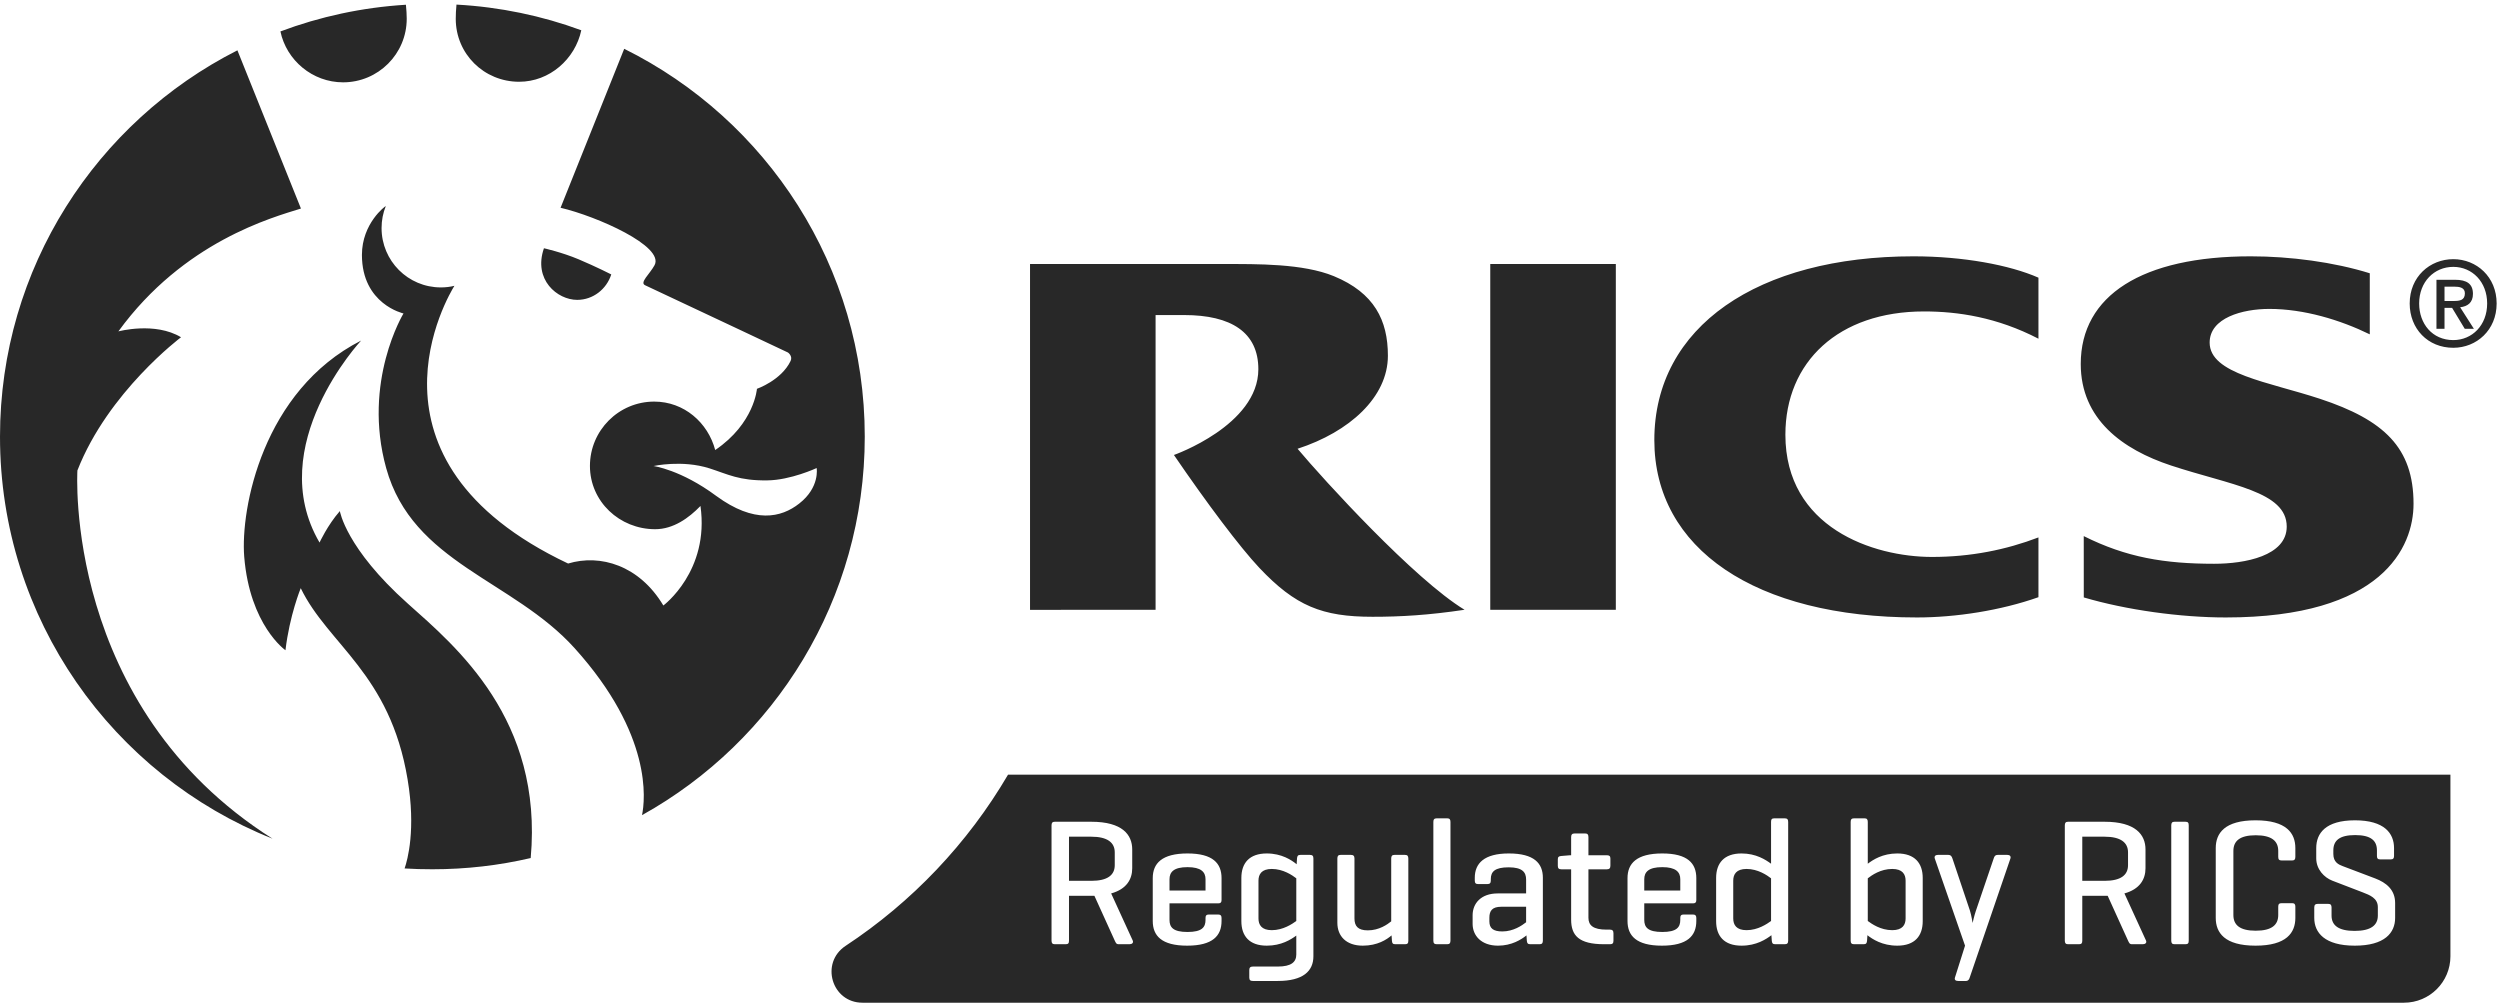
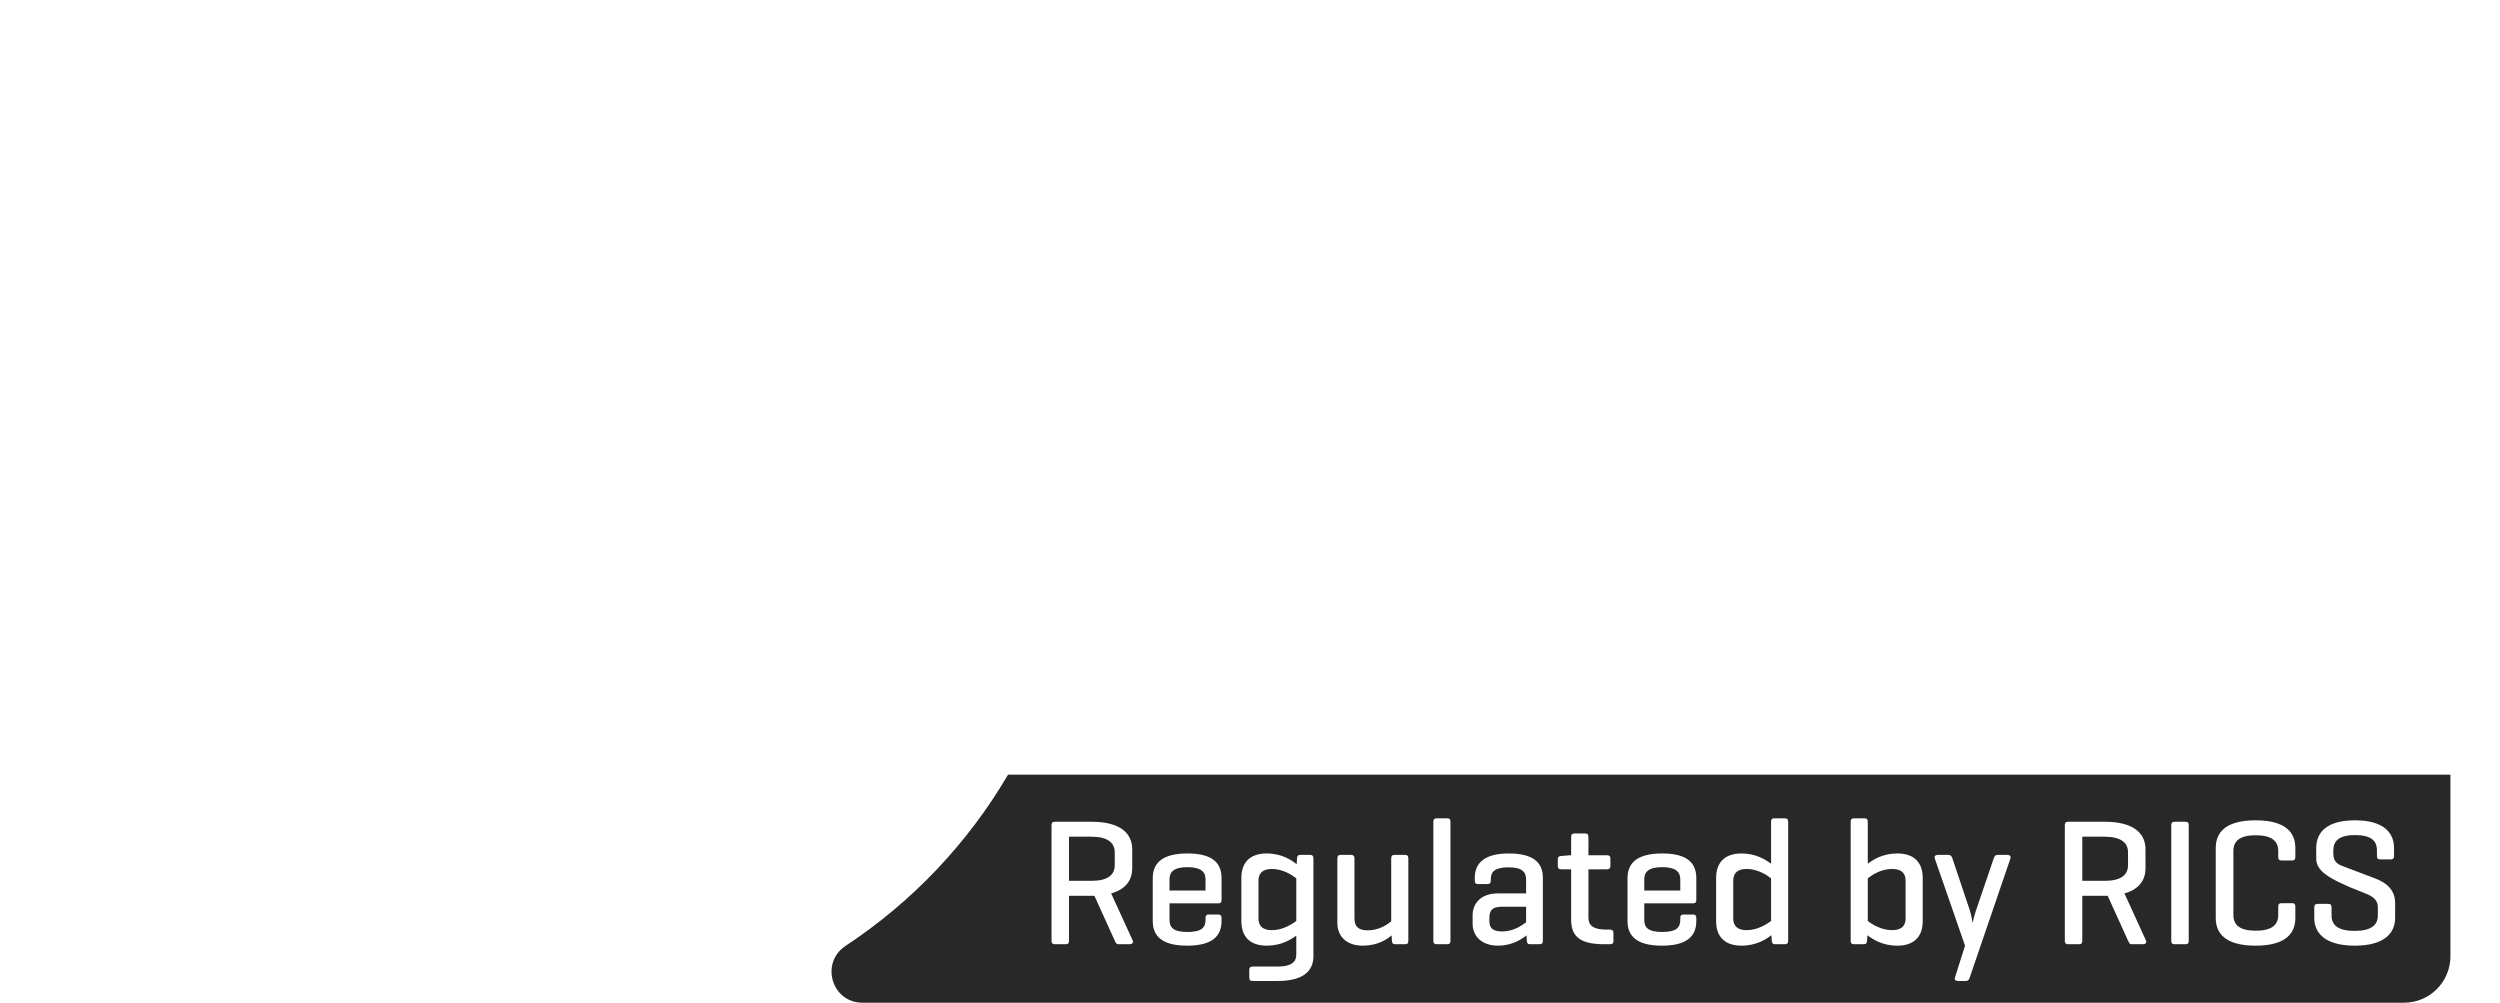
<svg xmlns="http://www.w3.org/2000/svg" width="369px" height="148px" viewBox="0 0 369 148">
  <title>rics-logo</title>
  <desc>Created with Sketch.</desc>
  <g id="Page-1" stroke="none" stroke-width="1" fill="none" fill-rule="evenodd">
    <g id="REGULATED-BY-RICS-LOGO-BLACK" fill="#282828">
      <g id="rics-logo" transform="translate(0, 0.678)">
-         <path d="M191.522,65.561 C199.19,63.066 204.854,57.942 204.854,51.823 C204.854,46.604 202.856,42.555 196.886,40.086 C192.329,38.212 185.574,38.292 180.61,38.292 L152.032,38.292 L152.032,89.336 L170.564,89.325 L170.564,45.824 L174.781,45.824 C181.72,45.824 185.732,48.368 185.732,53.82 C185.732,62.091 173.271,66.477 173.271,66.477 C178.137,73.598 183.002,80.082 185.886,83.143 C191.208,88.772 195.145,90.359 202.593,90.359 C206.721,90.359 210.833,90.123 216.169,89.325 C208.77,84.833 195.428,70.215 191.522,65.561 Z M219.962,89.325 L238.496,89.325 L238.496,38.292 L219.962,38.292 L219.962,89.325 Z M360.81,43.748 L360.81,41.632 L362.245,41.632 C362.96,41.632 363.817,41.737 363.817,42.611 C363.817,43.661 363.032,43.748 362.139,43.748 L360.81,43.748 Z M365.007,42.699 C365.007,41.229 364.115,40.618 362.367,40.618 L359.621,40.618 L359.621,47.856 L360.81,47.856 L360.81,44.762 L361.929,44.762 L363.8,47.856 L365.147,47.856 L363.118,44.674 C364.202,44.552 365.007,44.01 365.007,42.699 Z M244.179,64.275 C244.179,80.341 259.124,90.459 282.941,90.459 C288.668,90.459 295.302,89.437 300.875,87.468 L300.875,78.645 C296.091,80.473 290.863,81.527 285.181,81.527 C276.431,81.527 263.523,77.178 263.523,63.487 C263.523,52.732 271.364,45.29 283.988,45.29 C288.989,45.29 294.746,46.142 300.875,49.316 L300.875,40.307 C296.622,38.433 289.748,37.155 282.431,37.155 C259.472,37.155 244.179,47.512 244.179,64.275 Z M362.104,49.519 C358.992,49.519 357.067,47.087 357.067,44.115 C357.067,40.933 359.271,38.712 362.104,38.712 C364.902,38.712 367.104,40.933 367.104,44.115 C367.104,47.315 364.902,49.519 362.104,49.519 Z M362.104,37.576 C358.642,37.576 355.67,40.181 355.67,44.115 C355.67,47.84 358.345,50.655 362.104,50.655 C365.532,50.655 368.504,48.05 368.504,44.115 C368.504,40.181 365.532,37.576 362.104,37.576 Z M117.968,73.644 C115.294,75.751 111.324,76.632 105.726,72.528 C100.486,68.641 96.458,68.11 96.458,68.11 C96.458,68.11 100.665,67.165 104.71,68.447 C107.452,69.329 109.079,70.279 113.242,70.227 C116.692,70.198 120.538,68.406 120.538,68.406 C120.538,68.406 121.047,71.237 117.968,73.644 Z M92.133,6.526 L82.741,29.987 C88.087,31.244 98.099,35.659 96.615,38.46 C95.9,39.785 94.356,41.037 95.226,41.429 C104.884,45.957 116.305,51.354 116.305,51.354 C116.305,51.354 117.038,51.868 116.692,52.599 C115.323,55.461 111.725,56.711 111.725,56.711 C111.725,56.711 111.352,61.826 105.565,65.748 C104.491,61.698 100.967,58.597 96.564,58.597 C91.315,58.597 87.075,62.867 87.075,68.095 C87.075,73.35 91.449,77.433 96.703,77.433 C99.381,77.433 101.677,75.782 103.389,74.002 C104.748,83.617 97.911,88.693 97.911,88.693 C94.356,82.755 88.599,81.068 83.852,82.499 C51.453,67.171 66.357,42.67 67.072,41.506 C66.432,41.667 65.766,41.745 65.077,41.745 C60.222,41.745 56.319,37.821 56.319,32.985 C56.319,31.838 56.536,30.745 56.945,29.741 C56.894,29.71 53.42,32.272 53.42,36.95 C53.42,44.228 59.556,45.588 59.556,45.588 C59.556,45.588 53.451,55.625 57.001,68.418 C60.898,82.462 75.715,84.9 84.822,95.002 C96.334,107.773 95.226,117.384 94.762,119.638 C114.368,108.735 127.639,87.797 127.639,63.766 C127.639,38.681 113.179,16.961 92.133,6.526 Z M342.434,58.188 C334.816,55.679 326.144,54.52 326.144,49.888 C326.144,46.229 330.994,44.918 334.952,44.918 C340.063,44.918 345.401,46.532 349.78,48.67 L349.78,39.657 C344.474,38.004 338.036,37.155 332.207,37.155 C316.206,37.155 307.118,42.91 307.118,53.045 C307.118,61.215 313.308,65.675 320.437,68.028 C329.252,70.937 337.521,71.849 337.521,77.048 C337.521,81.376 331.357,82.535 326.806,82.535 C319.52,82.535 313.85,81.604 307.561,78.449 L307.566,87.502 C313.85,89.358 321.841,90.459 328.525,90.459 C351.645,90.459 356.238,80.082 356.238,73.685 C356.238,65.393 351.875,61.309 342.434,58.188 Z M76.623,11.39 C81.126,11.39 84.894,8.04 85.798,3.79 C80.002,1.656 73.802,0.35 67.376,0 C67.302,0.639 67.269,1.6 67.269,2.1 C67.269,7.274 71.438,11.39 76.623,11.39 Z M50.638,11.474 C55.83,11.474 60.033,7.269 60.033,2.082 C60.033,1.545 59.988,0.682 59.913,0.022 C53.429,0.419 47.2,1.78 41.391,3.961 C42.283,8.22 46.123,11.474 50.638,11.474 Z M85.196,43.583 C87.536,43.583 89.524,42.005 90.223,39.828 C90.223,39.828 88.018,38.699 85.402,37.595 C82.935,36.556 80.286,35.964 80.286,35.964 C78.675,40.603 82.257,43.583 85.196,43.583 Z M60.185,88.406 C51.038,80.237 50.163,74.758 50.163,74.758 C48.334,76.842 47.165,79.404 47.165,79.404 C38.811,65.12 53.299,49.59 53.299,49.59 C38.777,56.99 35.483,74.404 36.046,81.489 C36.875,91.639 42.134,95.298 42.134,95.298 C42.741,90.133 44.389,86.136 44.389,86.136 C48.439,94.494 57.564,98.707 60.161,114.357 C61.398,121.743 60.161,126.222 59.718,127.506 C61.074,127.592 62.441,127.626 63.81,127.626 C68.821,127.626 73.665,127.058 78.332,125.969 C80.177,105.473 67.302,94.758 60.185,88.406 Z M11.426,68.759 C15.959,57.164 26.72,49.1 26.72,49.1 C22.874,46.78 17.473,48.234 17.473,48.234 C27.129,34.971 40.184,31.428 44.419,30.103 L35.042,6.75 C14.262,17.283 0,38.854 0,63.766 C0,90.696 16.663,113.731 40.231,123.115 C9.259,103.543 11.426,68.759 11.426,68.759 L11.426,68.759 Z" id="Fill-1" />
-         <path d="M314.097,127.02 L314.097,125.132 C314.097,123.696 313.034,122.818 310.641,122.818 L307.345,122.818 L307.345,129.333 L310.641,129.333 C313.034,129.333 314.097,128.481 314.097,127.02 Z M279.299,127.579 C277.57,127.579 276.269,128.509 275.684,128.961 L275.684,135.261 C276.269,135.687 277.57,136.615 279.299,136.615 C280.813,136.615 281.267,135.818 281.267,134.888 L281.267,129.307 C281.267,128.376 280.813,127.579 279.299,127.579 Z M245.352,127.313 C243.331,127.313 242.693,128.029 242.693,129.094 L242.693,130.769 L248.01,130.769 L248.01,129.094 C248.01,128.029 247.346,127.313 245.352,127.313 Z M255.826,129.307 L255.826,134.888 C255.826,135.818 256.276,136.615 257.792,136.615 C259.467,136.615 260.824,135.687 261.408,135.261 L261.408,128.961 C260.824,128.509 259.467,127.579 257.792,127.579 C256.276,127.579 255.826,128.376 255.826,129.307 Z M219.831,134.781 L219.831,135.313 C219.831,136.35 220.416,136.803 221.746,136.803 C223.367,136.803 224.643,135.926 225.254,135.446 L225.254,133.16 L221.586,133.16 C220.256,133.16 219.831,133.746 219.831,134.781 Z M164.537,127.02 L164.537,125.132 C164.537,123.696 163.474,122.818 161.081,122.818 L157.784,122.818 L157.784,129.333 L161.081,129.333 C163.474,129.333 164.537,128.481 164.537,127.02 Z M175.277,127.313 C173.256,127.313 172.619,128.029 172.619,129.094 L172.619,130.769 L177.935,130.769 L177.935,129.094 C177.935,128.029 177.271,127.313 175.277,127.313 Z M353.521,134.809 C353.521,136.988 352.006,138.902 347.566,138.902 C343.127,138.902 341.585,136.988 341.585,134.809 L341.585,133.267 C341.585,132.895 341.744,132.735 342.09,132.735 L343.659,132.735 C344.004,132.735 344.137,132.895 344.137,133.267 L344.137,134.463 C344.137,135.898 345.146,136.723 347.54,136.723 C349.932,136.723 350.969,135.898 350.969,134.463 L350.969,133.214 C350.969,131.885 349.771,131.433 348.735,131.033 L344.243,129.307 C343.073,128.854 341.877,127.656 341.877,126.009 L341.877,124.493 C341.877,122.314 343.26,120.4 347.592,120.4 C351.926,120.4 353.36,122.314 353.36,124.493 L353.36,125.665 C353.36,126.009 353.228,126.169 352.883,126.169 L351.313,126.169 C350.942,126.169 350.836,126.009 350.836,125.665 L350.836,124.84 C350.836,123.404 349.959,122.58 347.619,122.58 C345.28,122.58 344.401,123.404 344.401,124.84 L344.401,125.372 C344.401,126.595 345.2,126.939 345.759,127.152 L350.597,128.986 C352.191,129.598 353.521,130.636 353.521,132.603 L353.521,134.809 Z M338.794,125.798 C338.794,126.169 338.661,126.328 338.314,126.328 L336.772,126.328 C336.4,126.328 336.268,126.169 336.268,125.798 L336.268,124.92 C336.268,123.483 335.338,122.606 332.945,122.606 C330.553,122.606 329.648,123.483 329.648,124.92 L329.648,134.384 C329.648,135.818 330.553,136.695 332.945,136.695 C335.338,136.695 336.268,135.818 336.268,134.384 L336.268,133.134 C336.268,132.788 336.4,132.63 336.772,132.63 L338.314,132.63 C338.661,132.63 338.794,132.788 338.794,133.134 L338.794,134.809 C338.794,136.988 337.492,138.902 332.918,138.902 C328.346,138.902 327.044,136.988 327.044,134.809 L327.044,124.493 C327.044,122.314 328.346,120.4 332.918,120.4 C337.492,120.4 338.794,122.314 338.794,124.493 L338.794,125.798 Z M323.056,138.157 C323.056,138.53 322.95,138.689 322.577,138.689 L320.956,138.689 C320.61,138.689 320.478,138.53 320.478,138.157 L320.478,121.145 C320.478,120.772 320.61,120.613 320.956,120.613 L322.577,120.613 C322.95,120.613 323.056,120.772 323.056,121.145 L323.056,138.157 Z M316.276,138.689 L314.682,138.689 C314.31,138.689 314.257,138.477 314.097,138.157 L311.093,131.539 L307.345,131.539 L307.345,138.157 C307.345,138.53 307.238,138.689 306.866,138.689 L305.244,138.689 C304.899,138.689 304.767,138.53 304.767,138.157 L304.767,121.145 C304.767,120.772 304.899,120.613 305.244,120.613 L310.641,120.613 C315.214,120.613 316.676,122.527 316.676,124.707 L316.676,127.472 C316.676,129.094 315.852,130.556 313.565,131.192 L316.756,138.157 C316.889,138.477 316.649,138.689 316.276,138.689 Z M296.738,126.035 L290.73,143.607 C290.65,143.874 290.518,144.113 290.173,144.113 L289.03,144.113 C288.657,144.113 288.444,143.953 288.551,143.607 L290.039,138.902 L285.574,126.035 C285.467,125.69 285.68,125.505 286.025,125.505 L287.594,125.505 C287.938,125.505 288.072,125.718 288.179,126.035 L290.758,133.719 C290.997,134.463 291.129,135.446 291.156,135.553 C291.182,135.42 291.395,134.489 291.635,133.771 L294.267,126.035 C294.373,125.69 294.506,125.505 294.851,125.505 L296.286,125.505 C296.632,125.505 296.845,125.69 296.738,126.035 Z M283.793,135.286 C283.793,137.468 282.622,138.902 280.044,138.902 C277.811,138.902 276.375,137.944 275.631,137.36 L275.577,138.157 C275.551,138.53 275.445,138.689 275.073,138.689 L273.664,138.689 C273.292,138.689 273.159,138.53 273.159,138.157 L273.159,120.64 C273.159,120.268 273.292,120.107 273.664,120.107 L275.206,120.107 C275.551,120.107 275.684,120.268 275.684,120.64 L275.684,126.807 C276.455,126.222 277.864,125.292 280.044,125.292 C282.622,125.292 283.793,126.727 283.793,128.907 L283.793,135.286 Z M263.934,138.157 C263.934,138.53 263.801,138.689 263.429,138.689 L262.02,138.689 C261.646,138.689 261.541,138.53 261.514,138.157 L261.461,137.36 C260.69,137.944 259.255,138.902 257.049,138.902 C254.47,138.902 253.3,137.468 253.3,135.286 L253.3,128.907 C253.3,126.727 254.47,125.292 257.049,125.292 C259.202,125.292 260.61,126.222 261.408,126.807 L261.408,120.64 C261.408,120.268 261.514,120.107 261.887,120.107 L263.429,120.107 C263.801,120.107 263.934,120.268 263.934,120.64 L263.934,138.157 Z M250.376,132.177 C250.376,132.497 250.243,132.655 249.924,132.655 L242.693,132.655 L242.693,135.101 C242.693,136.19 243.225,136.882 245.352,136.882 C247.479,136.882 248.01,136.19 248.01,135.101 L248.01,134.809 C248.01,134.463 248.143,134.304 248.515,134.304 L249.871,134.304 C250.217,134.304 250.376,134.463 250.376,134.809 L250.376,135.261 C250.376,137.44 249.074,138.902 245.299,138.902 C241.523,138.902 240.221,137.44 240.221,135.261 L240.221,128.934 C240.221,126.754 241.577,125.292 245.352,125.292 C249.1,125.292 250.376,126.754 250.376,128.934 L250.376,132.177 Z M238.146,138.185 C238.146,138.557 237.988,138.689 237.642,138.689 L236.765,138.689 C233.017,138.689 231.9,137.388 231.9,135.048 L231.9,127.631 L230.438,127.631 C230.065,127.631 229.933,127.472 229.933,127.1 L229.933,126.169 C229.933,125.823 230.065,125.69 230.438,125.665 L231.741,125.558 L231.9,125.558 L231.9,122.873 C231.9,122.501 232.059,122.342 232.404,122.342 L233.973,122.342 C234.318,122.342 234.452,122.501 234.452,122.873 L234.452,125.558 L237.189,125.558 C237.536,125.558 237.695,125.69 237.695,126.035 L237.695,127.1 C237.695,127.472 237.536,127.631 237.189,127.631 L234.452,127.631 L234.452,134.781 C234.452,135.898 235.144,136.536 237.137,136.536 L237.642,136.536 C237.988,136.536 238.146,136.695 238.146,137.068 L238.146,138.185 Z M227.727,138.157 C227.727,138.53 227.594,138.689 227.248,138.689 L225.866,138.689 C225.493,138.689 225.387,138.53 225.359,138.157 L225.307,137.388 C224.537,137.999 223.128,138.902 221.106,138.902 C218.634,138.902 217.358,137.414 217.358,135.687 L217.358,134.41 C217.358,132.683 218.581,131.192 221.054,131.192 L225.254,131.192 L225.254,129.146 C225.254,128.056 224.695,127.339 222.676,127.339 C220.654,127.339 220.044,127.977 220.044,129.066 L220.044,129.279 C220.044,129.65 219.911,129.811 219.539,129.811 L218.157,129.811 C217.811,129.811 217.678,129.65 217.678,129.279 L217.678,128.881 C217.678,126.754 219.06,125.292 222.702,125.292 C226.451,125.292 227.727,126.754 227.727,128.881 L227.727,138.157 Z M214.089,138.157 C214.089,138.53 213.956,138.689 213.61,138.689 L212.068,138.689 C211.697,138.689 211.563,138.53 211.563,138.157 L211.563,120.64 C211.563,120.268 211.697,120.107 212.068,120.107 L213.61,120.107 C213.956,120.107 214.089,120.268 214.089,120.64 L214.089,138.157 Z M207.869,138.185 C207.869,138.557 207.735,138.689 207.39,138.689 L205.955,138.689 C205.582,138.689 205.476,138.557 205.449,138.185 L205.396,137.388 C204.679,137.999 203.322,138.902 201.143,138.902 C198.697,138.902 197.395,137.493 197.395,135.526 L197.395,126.035 C197.395,125.665 197.527,125.505 197.873,125.505 L199.415,125.505 C199.761,125.505 199.919,125.665 199.919,126.035 L199.919,134.888 C199.919,136.006 200.425,136.643 201.887,136.643 C203.562,136.643 204.785,135.766 205.343,135.313 L205.343,126.035 C205.343,125.665 205.476,125.505 205.822,125.505 L207.39,125.505 C207.735,125.505 207.869,125.665 207.869,126.035 L207.869,138.185 Z M193.858,140.471 C193.858,142.651 192.344,144.113 188.595,144.113 L184.926,144.113 C184.554,144.113 184.394,143.979 184.394,143.607 L184.394,142.491 C184.394,142.146 184.554,141.985 184.926,141.985 L188.595,141.985 C190.589,141.985 191.333,141.321 191.333,140.205 L191.333,137.414 C190.536,137.999 189.127,138.902 186.974,138.902 C184.394,138.902 183.225,137.468 183.225,135.286 L183.225,128.907 C183.225,126.727 184.394,125.292 186.974,125.292 C189.18,125.292 190.642,126.274 191.386,126.887 L191.438,126.035 C191.466,125.665 191.572,125.505 191.944,125.505 L193.353,125.505 C193.726,125.505 193.858,125.665 193.858,126.035 L193.858,140.471 Z M180.301,132.177 C180.301,132.497 180.168,132.655 179.849,132.655 L172.619,132.655 L172.619,135.101 C172.619,136.19 173.15,136.882 175.277,136.882 C177.404,136.882 177.935,136.19 177.935,135.101 L177.935,134.809 C177.935,134.463 178.068,134.304 178.44,134.304 L179.796,134.304 C180.142,134.304 180.301,134.463 180.301,134.809 L180.301,135.261 C180.301,137.44 178.999,138.902 175.224,138.902 C171.449,138.902 170.146,137.44 170.146,135.261 L170.146,128.934 C170.146,126.754 171.502,125.292 175.277,125.292 C179.025,125.292 180.301,126.754 180.301,128.934 L180.301,132.177 Z M166.717,138.689 L165.122,138.689 C164.75,138.689 164.696,138.477 164.537,138.157 L161.533,131.539 L157.784,131.539 L157.784,138.157 C157.784,138.53 157.678,138.689 157.306,138.689 L155.684,138.689 C155.339,138.689 155.206,138.53 155.206,138.157 L155.206,121.145 C155.206,120.772 155.339,120.613 155.684,120.613 L161.081,120.613 C165.654,120.613 167.116,122.527 167.116,124.707 L167.116,127.472 C167.116,129.094 166.291,130.556 164.006,131.192 L167.196,138.157 C167.329,138.477 167.089,138.689 166.717,138.689 Z M148.783,113.667 C142.836,123.815 134.614,132.469 124.816,138.927 C121.019,141.43 122.752,147.321 127.3,147.321 L354.831,147.321 C358.615,147.321 361.682,144.254 361.682,140.471 L361.682,113.667 L148.783,113.667 Z M185.751,129.307 L185.751,134.888 C185.751,135.818 186.202,136.615 187.717,136.615 C189.392,136.615 190.749,135.687 191.333,135.261 L191.333,128.961 C190.749,128.509 189.392,127.579 187.717,127.579 C186.202,127.579 185.751,128.376 185.751,129.307 L185.751,129.307 Z" id="Fill-4" />
+         <path d="M314.097,127.02 L314.097,125.132 C314.097,123.696 313.034,122.818 310.641,122.818 L307.345,122.818 L307.345,129.333 L310.641,129.333 C313.034,129.333 314.097,128.481 314.097,127.02 Z M279.299,127.579 C277.57,127.579 276.269,128.509 275.684,128.961 L275.684,135.261 C276.269,135.687 277.57,136.615 279.299,136.615 C280.813,136.615 281.267,135.818 281.267,134.888 L281.267,129.307 C281.267,128.376 280.813,127.579 279.299,127.579 Z M245.352,127.313 C243.331,127.313 242.693,128.029 242.693,129.094 L242.693,130.769 L248.01,130.769 L248.01,129.094 C248.01,128.029 247.346,127.313 245.352,127.313 Z M255.826,129.307 L255.826,134.888 C255.826,135.818 256.276,136.615 257.792,136.615 C259.467,136.615 260.824,135.687 261.408,135.261 L261.408,128.961 C260.824,128.509 259.467,127.579 257.792,127.579 C256.276,127.579 255.826,128.376 255.826,129.307 Z M219.831,134.781 L219.831,135.313 C219.831,136.35 220.416,136.803 221.746,136.803 C223.367,136.803 224.643,135.926 225.254,135.446 L225.254,133.16 L221.586,133.16 C220.256,133.16 219.831,133.746 219.831,134.781 Z M164.537,127.02 L164.537,125.132 C164.537,123.696 163.474,122.818 161.081,122.818 L157.784,122.818 L157.784,129.333 L161.081,129.333 C163.474,129.333 164.537,128.481 164.537,127.02 Z M175.277,127.313 C173.256,127.313 172.619,128.029 172.619,129.094 L172.619,130.769 L177.935,130.769 L177.935,129.094 C177.935,128.029 177.271,127.313 175.277,127.313 Z M353.521,134.809 C353.521,136.988 352.006,138.902 347.566,138.902 C343.127,138.902 341.585,136.988 341.585,134.809 L341.585,133.267 C341.585,132.895 341.744,132.735 342.09,132.735 L343.659,132.735 C344.004,132.735 344.137,132.895 344.137,133.267 L344.137,134.463 C344.137,135.898 345.146,136.723 347.54,136.723 C349.932,136.723 350.969,135.898 350.969,134.463 L350.969,133.214 C350.969,131.885 349.771,131.433 348.735,131.033 C343.073,128.854 341.877,127.656 341.877,126.009 L341.877,124.493 C341.877,122.314 343.26,120.4 347.592,120.4 C351.926,120.4 353.36,122.314 353.36,124.493 L353.36,125.665 C353.36,126.009 353.228,126.169 352.883,126.169 L351.313,126.169 C350.942,126.169 350.836,126.009 350.836,125.665 L350.836,124.84 C350.836,123.404 349.959,122.58 347.619,122.58 C345.28,122.58 344.401,123.404 344.401,124.84 L344.401,125.372 C344.401,126.595 345.2,126.939 345.759,127.152 L350.597,128.986 C352.191,129.598 353.521,130.636 353.521,132.603 L353.521,134.809 Z M338.794,125.798 C338.794,126.169 338.661,126.328 338.314,126.328 L336.772,126.328 C336.4,126.328 336.268,126.169 336.268,125.798 L336.268,124.92 C336.268,123.483 335.338,122.606 332.945,122.606 C330.553,122.606 329.648,123.483 329.648,124.92 L329.648,134.384 C329.648,135.818 330.553,136.695 332.945,136.695 C335.338,136.695 336.268,135.818 336.268,134.384 L336.268,133.134 C336.268,132.788 336.4,132.63 336.772,132.63 L338.314,132.63 C338.661,132.63 338.794,132.788 338.794,133.134 L338.794,134.809 C338.794,136.988 337.492,138.902 332.918,138.902 C328.346,138.902 327.044,136.988 327.044,134.809 L327.044,124.493 C327.044,122.314 328.346,120.4 332.918,120.4 C337.492,120.4 338.794,122.314 338.794,124.493 L338.794,125.798 Z M323.056,138.157 C323.056,138.53 322.95,138.689 322.577,138.689 L320.956,138.689 C320.61,138.689 320.478,138.53 320.478,138.157 L320.478,121.145 C320.478,120.772 320.61,120.613 320.956,120.613 L322.577,120.613 C322.95,120.613 323.056,120.772 323.056,121.145 L323.056,138.157 Z M316.276,138.689 L314.682,138.689 C314.31,138.689 314.257,138.477 314.097,138.157 L311.093,131.539 L307.345,131.539 L307.345,138.157 C307.345,138.53 307.238,138.689 306.866,138.689 L305.244,138.689 C304.899,138.689 304.767,138.53 304.767,138.157 L304.767,121.145 C304.767,120.772 304.899,120.613 305.244,120.613 L310.641,120.613 C315.214,120.613 316.676,122.527 316.676,124.707 L316.676,127.472 C316.676,129.094 315.852,130.556 313.565,131.192 L316.756,138.157 C316.889,138.477 316.649,138.689 316.276,138.689 Z M296.738,126.035 L290.73,143.607 C290.65,143.874 290.518,144.113 290.173,144.113 L289.03,144.113 C288.657,144.113 288.444,143.953 288.551,143.607 L290.039,138.902 L285.574,126.035 C285.467,125.69 285.68,125.505 286.025,125.505 L287.594,125.505 C287.938,125.505 288.072,125.718 288.179,126.035 L290.758,133.719 C290.997,134.463 291.129,135.446 291.156,135.553 C291.182,135.42 291.395,134.489 291.635,133.771 L294.267,126.035 C294.373,125.69 294.506,125.505 294.851,125.505 L296.286,125.505 C296.632,125.505 296.845,125.69 296.738,126.035 Z M283.793,135.286 C283.793,137.468 282.622,138.902 280.044,138.902 C277.811,138.902 276.375,137.944 275.631,137.36 L275.577,138.157 C275.551,138.53 275.445,138.689 275.073,138.689 L273.664,138.689 C273.292,138.689 273.159,138.53 273.159,138.157 L273.159,120.64 C273.159,120.268 273.292,120.107 273.664,120.107 L275.206,120.107 C275.551,120.107 275.684,120.268 275.684,120.64 L275.684,126.807 C276.455,126.222 277.864,125.292 280.044,125.292 C282.622,125.292 283.793,126.727 283.793,128.907 L283.793,135.286 Z M263.934,138.157 C263.934,138.53 263.801,138.689 263.429,138.689 L262.02,138.689 C261.646,138.689 261.541,138.53 261.514,138.157 L261.461,137.36 C260.69,137.944 259.255,138.902 257.049,138.902 C254.47,138.902 253.3,137.468 253.3,135.286 L253.3,128.907 C253.3,126.727 254.47,125.292 257.049,125.292 C259.202,125.292 260.61,126.222 261.408,126.807 L261.408,120.64 C261.408,120.268 261.514,120.107 261.887,120.107 L263.429,120.107 C263.801,120.107 263.934,120.268 263.934,120.64 L263.934,138.157 Z M250.376,132.177 C250.376,132.497 250.243,132.655 249.924,132.655 L242.693,132.655 L242.693,135.101 C242.693,136.19 243.225,136.882 245.352,136.882 C247.479,136.882 248.01,136.19 248.01,135.101 L248.01,134.809 C248.01,134.463 248.143,134.304 248.515,134.304 L249.871,134.304 C250.217,134.304 250.376,134.463 250.376,134.809 L250.376,135.261 C250.376,137.44 249.074,138.902 245.299,138.902 C241.523,138.902 240.221,137.44 240.221,135.261 L240.221,128.934 C240.221,126.754 241.577,125.292 245.352,125.292 C249.1,125.292 250.376,126.754 250.376,128.934 L250.376,132.177 Z M238.146,138.185 C238.146,138.557 237.988,138.689 237.642,138.689 L236.765,138.689 C233.017,138.689 231.9,137.388 231.9,135.048 L231.9,127.631 L230.438,127.631 C230.065,127.631 229.933,127.472 229.933,127.1 L229.933,126.169 C229.933,125.823 230.065,125.69 230.438,125.665 L231.741,125.558 L231.9,125.558 L231.9,122.873 C231.9,122.501 232.059,122.342 232.404,122.342 L233.973,122.342 C234.318,122.342 234.452,122.501 234.452,122.873 L234.452,125.558 L237.189,125.558 C237.536,125.558 237.695,125.69 237.695,126.035 L237.695,127.1 C237.695,127.472 237.536,127.631 237.189,127.631 L234.452,127.631 L234.452,134.781 C234.452,135.898 235.144,136.536 237.137,136.536 L237.642,136.536 C237.988,136.536 238.146,136.695 238.146,137.068 L238.146,138.185 Z M227.727,138.157 C227.727,138.53 227.594,138.689 227.248,138.689 L225.866,138.689 C225.493,138.689 225.387,138.53 225.359,138.157 L225.307,137.388 C224.537,137.999 223.128,138.902 221.106,138.902 C218.634,138.902 217.358,137.414 217.358,135.687 L217.358,134.41 C217.358,132.683 218.581,131.192 221.054,131.192 L225.254,131.192 L225.254,129.146 C225.254,128.056 224.695,127.339 222.676,127.339 C220.654,127.339 220.044,127.977 220.044,129.066 L220.044,129.279 C220.044,129.65 219.911,129.811 219.539,129.811 L218.157,129.811 C217.811,129.811 217.678,129.65 217.678,129.279 L217.678,128.881 C217.678,126.754 219.06,125.292 222.702,125.292 C226.451,125.292 227.727,126.754 227.727,128.881 L227.727,138.157 Z M214.089,138.157 C214.089,138.53 213.956,138.689 213.61,138.689 L212.068,138.689 C211.697,138.689 211.563,138.53 211.563,138.157 L211.563,120.64 C211.563,120.268 211.697,120.107 212.068,120.107 L213.61,120.107 C213.956,120.107 214.089,120.268 214.089,120.64 L214.089,138.157 Z M207.869,138.185 C207.869,138.557 207.735,138.689 207.39,138.689 L205.955,138.689 C205.582,138.689 205.476,138.557 205.449,138.185 L205.396,137.388 C204.679,137.999 203.322,138.902 201.143,138.902 C198.697,138.902 197.395,137.493 197.395,135.526 L197.395,126.035 C197.395,125.665 197.527,125.505 197.873,125.505 L199.415,125.505 C199.761,125.505 199.919,125.665 199.919,126.035 L199.919,134.888 C199.919,136.006 200.425,136.643 201.887,136.643 C203.562,136.643 204.785,135.766 205.343,135.313 L205.343,126.035 C205.343,125.665 205.476,125.505 205.822,125.505 L207.39,125.505 C207.735,125.505 207.869,125.665 207.869,126.035 L207.869,138.185 Z M193.858,140.471 C193.858,142.651 192.344,144.113 188.595,144.113 L184.926,144.113 C184.554,144.113 184.394,143.979 184.394,143.607 L184.394,142.491 C184.394,142.146 184.554,141.985 184.926,141.985 L188.595,141.985 C190.589,141.985 191.333,141.321 191.333,140.205 L191.333,137.414 C190.536,137.999 189.127,138.902 186.974,138.902 C184.394,138.902 183.225,137.468 183.225,135.286 L183.225,128.907 C183.225,126.727 184.394,125.292 186.974,125.292 C189.18,125.292 190.642,126.274 191.386,126.887 L191.438,126.035 C191.466,125.665 191.572,125.505 191.944,125.505 L193.353,125.505 C193.726,125.505 193.858,125.665 193.858,126.035 L193.858,140.471 Z M180.301,132.177 C180.301,132.497 180.168,132.655 179.849,132.655 L172.619,132.655 L172.619,135.101 C172.619,136.19 173.15,136.882 175.277,136.882 C177.404,136.882 177.935,136.19 177.935,135.101 L177.935,134.809 C177.935,134.463 178.068,134.304 178.44,134.304 L179.796,134.304 C180.142,134.304 180.301,134.463 180.301,134.809 L180.301,135.261 C180.301,137.44 178.999,138.902 175.224,138.902 C171.449,138.902 170.146,137.44 170.146,135.261 L170.146,128.934 C170.146,126.754 171.502,125.292 175.277,125.292 C179.025,125.292 180.301,126.754 180.301,128.934 L180.301,132.177 Z M166.717,138.689 L165.122,138.689 C164.75,138.689 164.696,138.477 164.537,138.157 L161.533,131.539 L157.784,131.539 L157.784,138.157 C157.784,138.53 157.678,138.689 157.306,138.689 L155.684,138.689 C155.339,138.689 155.206,138.53 155.206,138.157 L155.206,121.145 C155.206,120.772 155.339,120.613 155.684,120.613 L161.081,120.613 C165.654,120.613 167.116,122.527 167.116,124.707 L167.116,127.472 C167.116,129.094 166.291,130.556 164.006,131.192 L167.196,138.157 C167.329,138.477 167.089,138.689 166.717,138.689 Z M148.783,113.667 C142.836,123.815 134.614,132.469 124.816,138.927 C121.019,141.43 122.752,147.321 127.3,147.321 L354.831,147.321 C358.615,147.321 361.682,144.254 361.682,140.471 L361.682,113.667 L148.783,113.667 Z M185.751,129.307 L185.751,134.888 C185.751,135.818 186.202,136.615 187.717,136.615 C189.392,136.615 190.749,135.687 191.333,135.261 L191.333,128.961 C190.749,128.509 189.392,127.579 187.717,127.579 C186.202,127.579 185.751,128.376 185.751,129.307 L185.751,129.307 Z" id="Fill-4" />
      </g>
    </g>
  </g>
</svg>